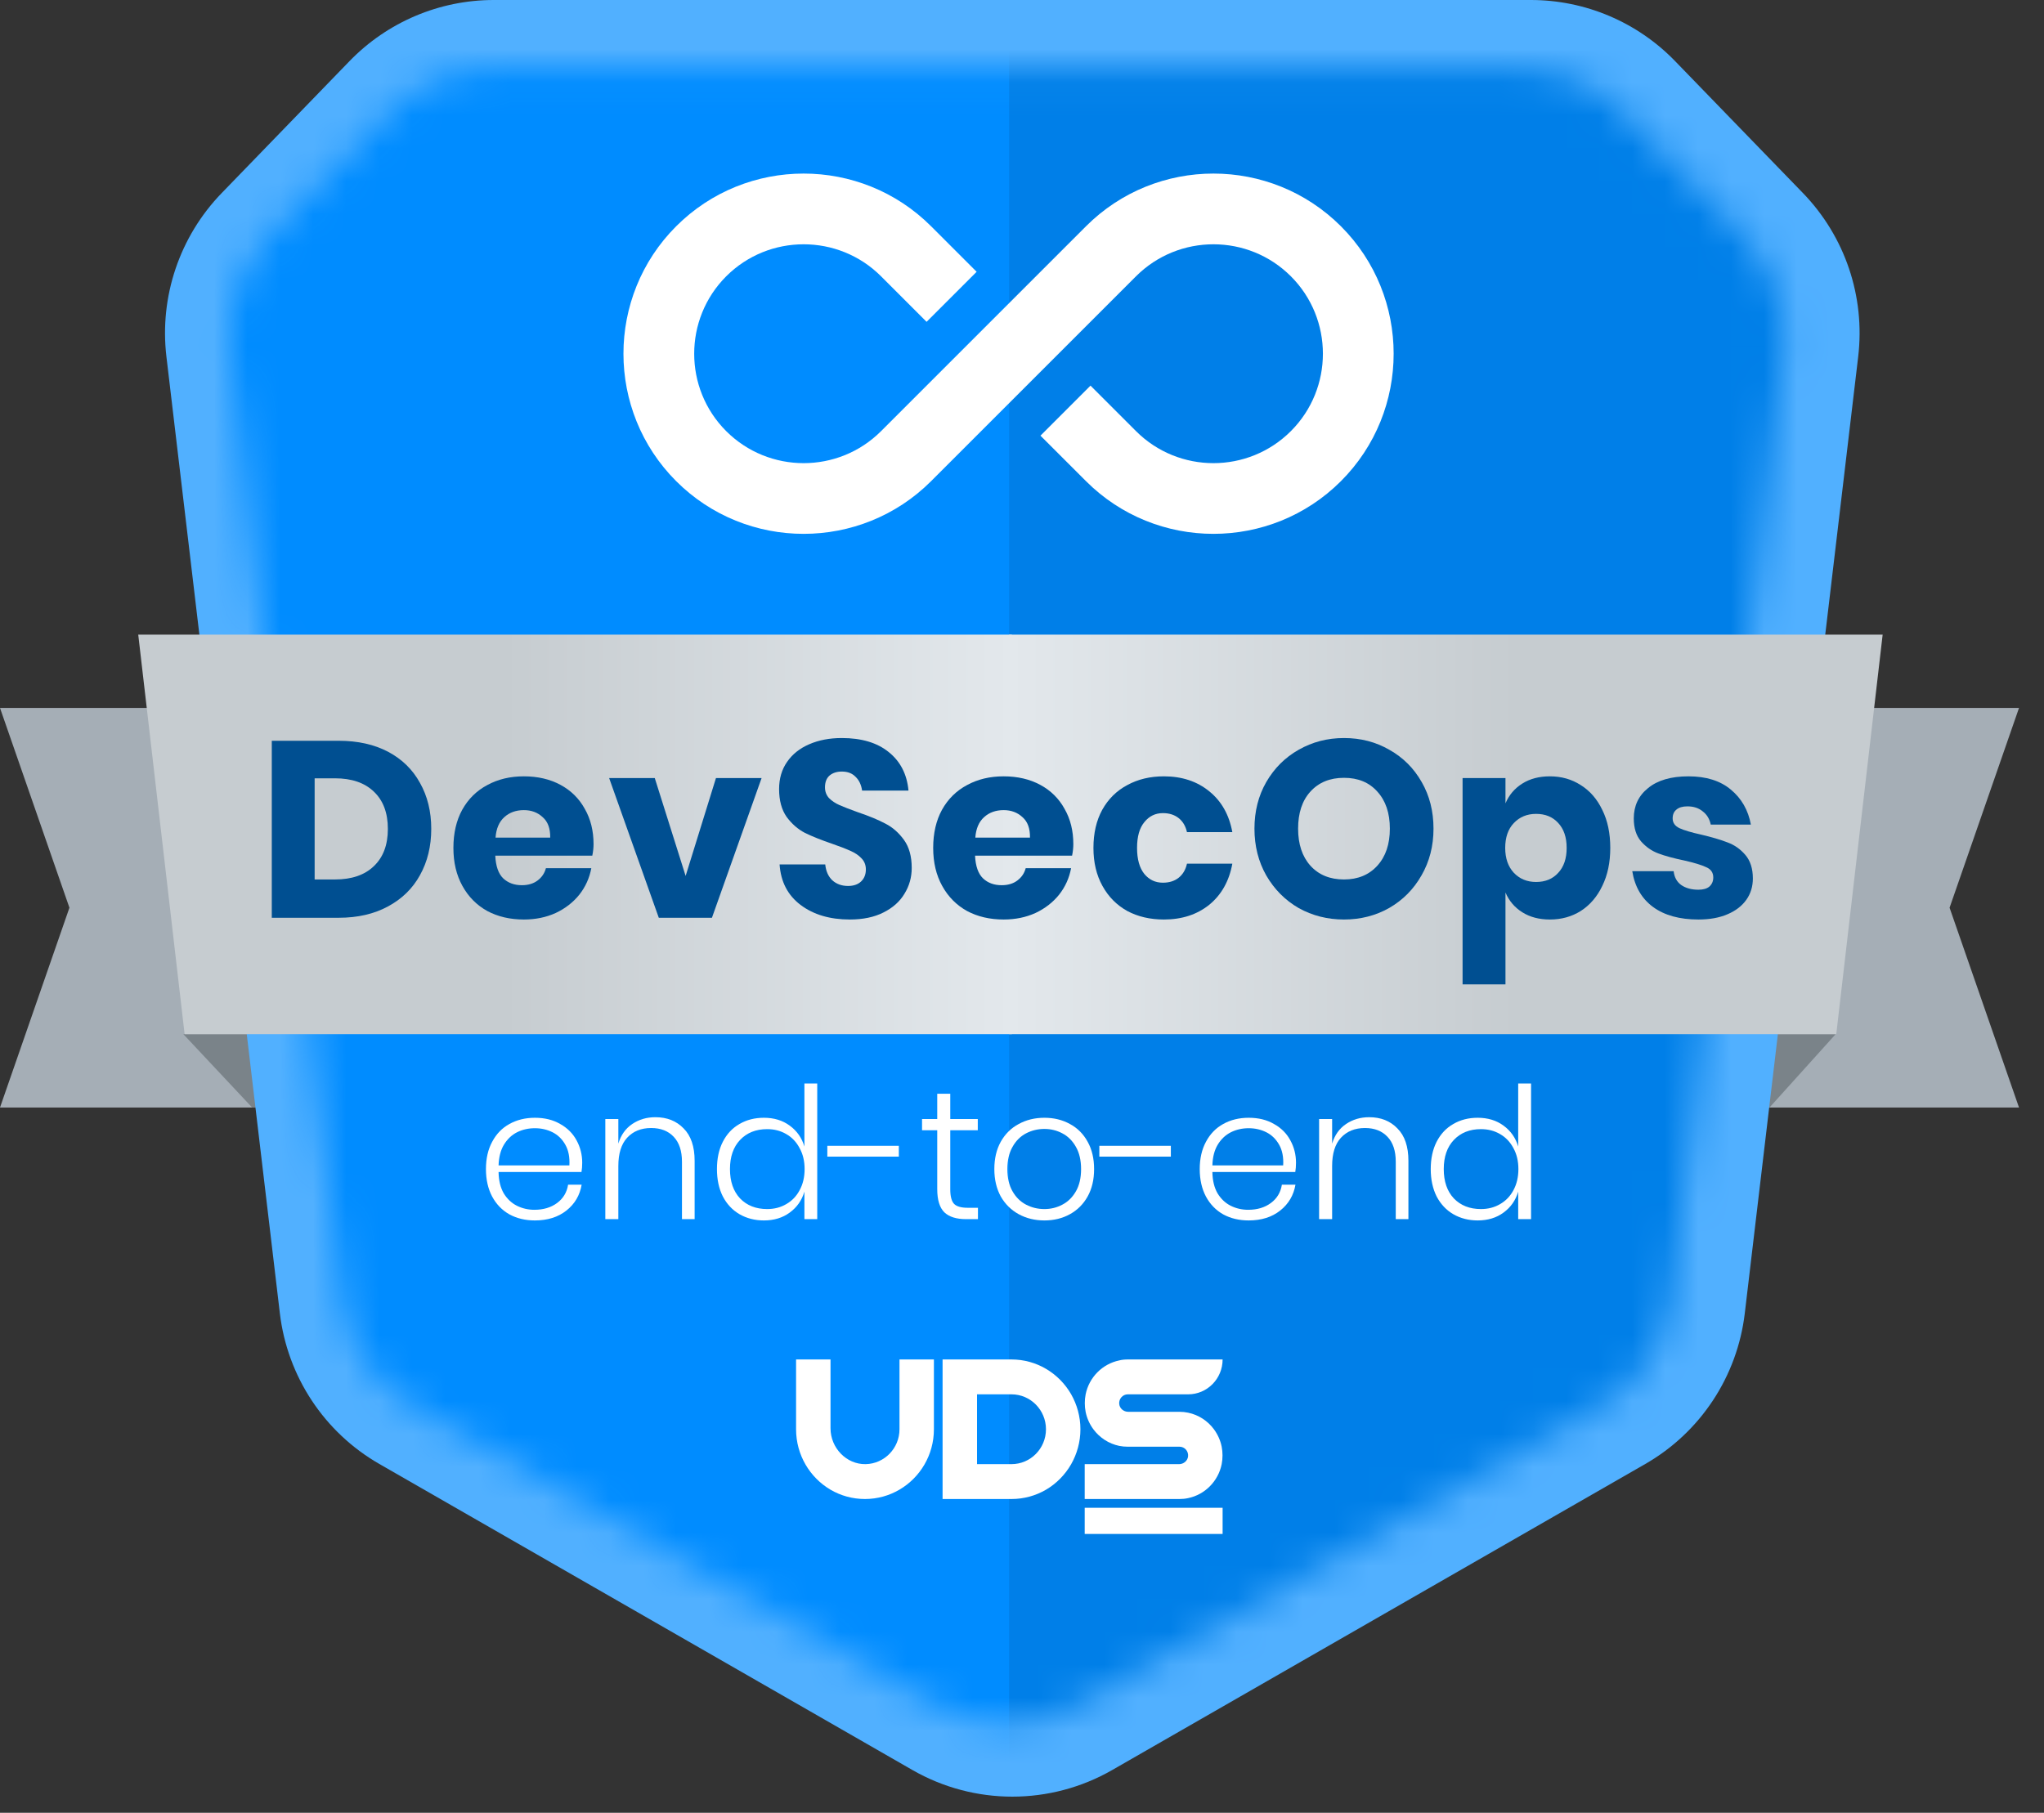
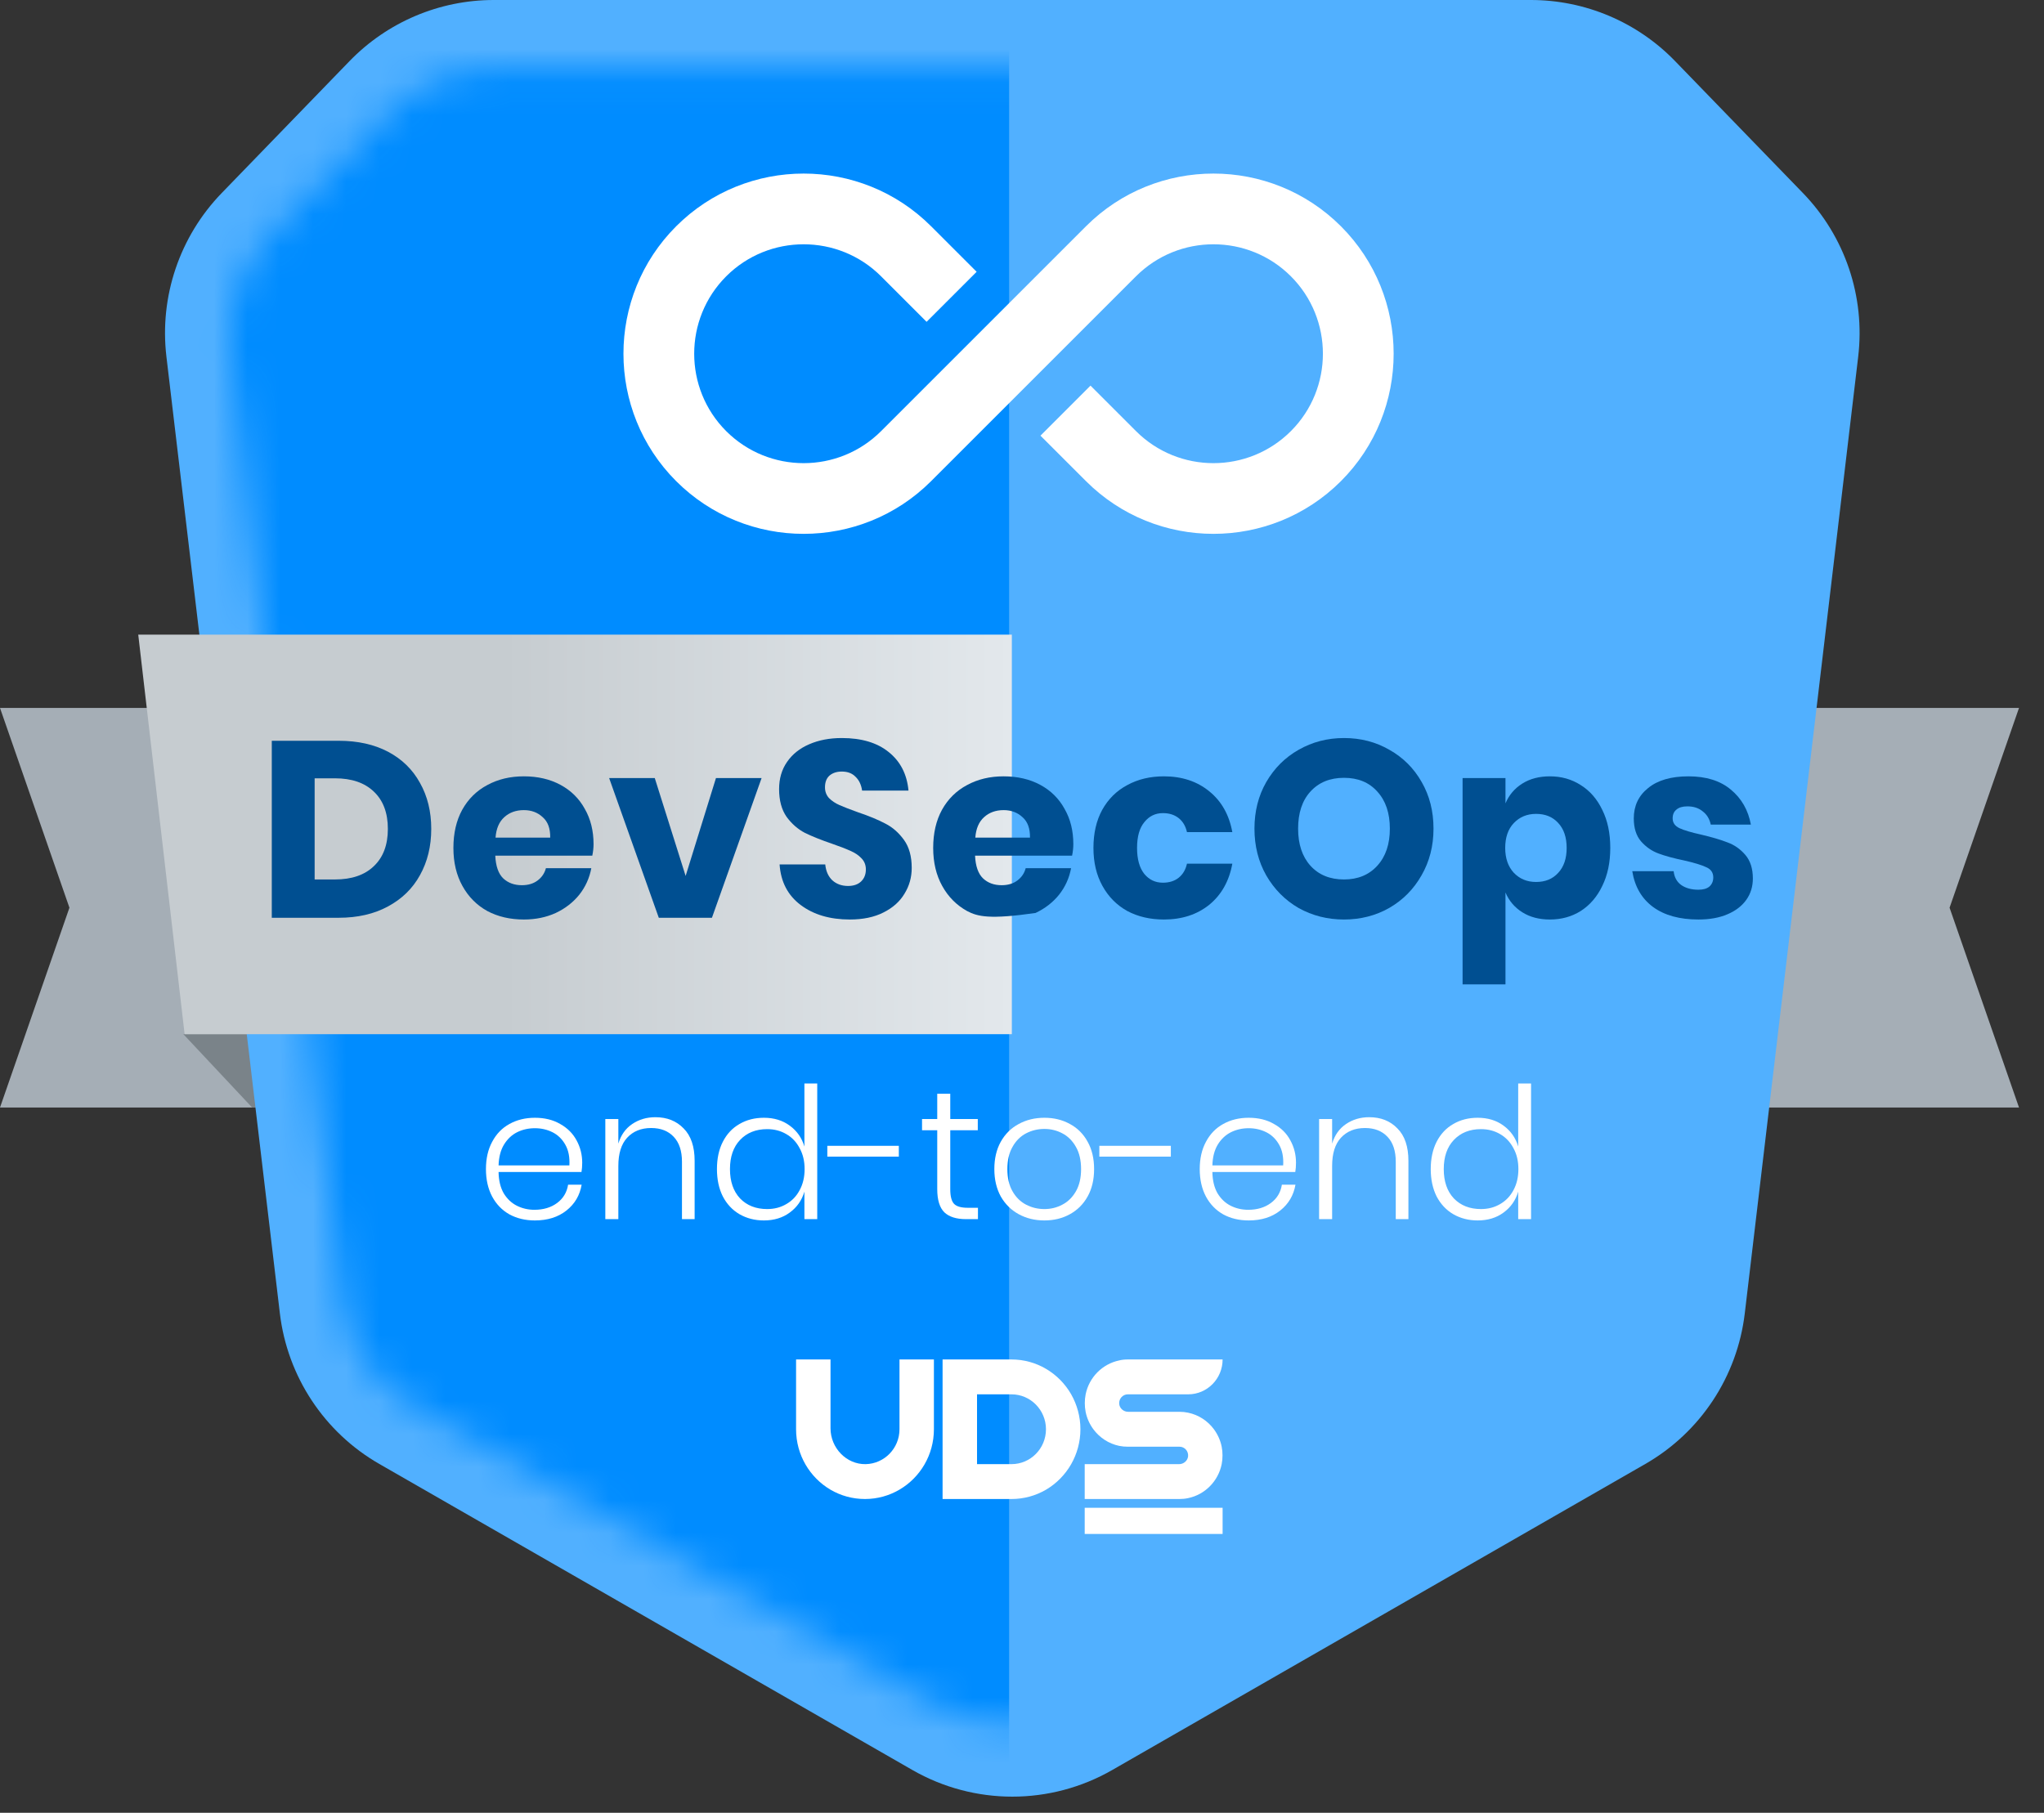
<svg xmlns="http://www.w3.org/2000/svg" width="62" height="55" viewBox="0 0 62 55" fill="none">
  <rect x="0" y="0" width="62" height="55" fill="#333333" stroke="none" />
  <path d="M22.431 9.047C21.74 8.356 20.615 8.356 19.924 9.047L17.908 11.063C17.698 11.273 17.423 11.377 17.147 11.377C16.871 11.377 16.595 11.273 16.385 11.063C15.965 10.643 15.965 9.959 16.385 9.539C16.805 9.119 17.488 9.12 17.908 9.539L18.356 9.987L18.848 9.495L18.401 9.047C17.709 8.356 16.584 8.356 15.893 9.047C15.202 9.739 15.202 10.863 15.893 11.555C16.584 12.246 17.709 12.246 18.401 11.555L20.416 9.539C20.836 9.12 21.519 9.119 21.939 9.539C22.359 9.959 22.359 10.643 21.939 11.062C21.729 11.273 21.453 11.377 21.178 11.377C20.902 11.377 20.626 11.273 20.416 11.062L19.968 10.615L19.476 11.107L19.924 11.555C20.615 12.246 21.74 12.246 22.431 11.555C23.123 10.863 23.123 9.739 22.431 9.047Z" fill="white" />
  <path d="M3.11648e-06 21.479H61.242L59.136 27.54L61.242 33.602H3.11648e-06L2.106 27.54L3.11648e-06 21.479Z" fill="#A5AEB6" />
-   <path d="M53.027 31.377L55.68 31.377L53.674 33.602H53.027V31.377Z" fill="#7A8389" />
  <path d="M8.215 31.377L5.562 31.377L7.648 33.602H8.215V31.377Z" fill="#7A8389" />
  <path fill-rule="evenodd" clip-rule="evenodd" d="M8.489 39.846L5.048 10.821C4.832 8.999 5.448 7.176 6.724 5.858L10.602 1.854C11.75 0.669 13.328 0 14.977 0H46.435C48.084 0 49.663 0.669 50.81 1.854L54.689 5.858C55.965 7.176 56.58 8.999 56.364 10.821L52.924 39.846C52.697 41.762 51.578 43.458 49.906 44.417L33.739 53.701C31.861 54.78 29.552 54.78 27.674 53.701L11.507 44.417C9.835 43.458 8.716 41.762 8.489 39.846Z" fill="#51B0FF" />
  <mask id="mask0_8273_1891" style="mask-type:alpha" maskUnits="userSpaceOnUse" x="6" y="2" width="49" height="51">
    <path d="M11.814 3.43C12.642 2.576 13.782 2.093 14.972 2.093H30.531H46.09C47.281 2.093 48.42 2.576 49.249 3.43L52.87 7.166C53.791 8.116 54.235 9.431 54.079 10.746L50.686 39.354C50.522 40.736 49.714 41.959 48.507 42.651L40.478 47.257L32.721 51.708C31.365 52.486 29.698 52.486 28.342 51.708L20.584 47.257L12.556 42.651C11.349 41.959 10.541 40.736 10.377 39.354L6.983 10.746C6.827 9.431 7.272 8.116 8.193 7.166L11.814 3.43Z" fill="#008CFF" />
  </mask>
  <g mask="url(#mask0_8273_1891)">
-     <rect x="30.414" y="-6.815" width="29.773" height="74.079" fill="#007FE8" />
    <rect x="0.945" y="-6.76" width="29.665" height="74.106" fill="#008CFF" />
  </g>
-   <path d="M30.607 22.354L30.607 19.254H57.106L55.699 31.377H30.607V29.625L30.607 22.354Z" fill="url(#paint0_linear_8273_1891)" />
  <path d="M30.692 22.354L30.692 19.254H4.193L5.6 31.377H30.692V29.625L30.692 22.354Z" fill="url(#paint1_linear_8273_1891)" />
  <path d="M37.085 45.746H32.902V46.54H37.085V45.746Z" fill="white" />
  <path d="M33.949 42.597C33.963 42.735 34.085 42.834 34.221 42.834H35.777C35.866 42.834 35.955 42.843 36.038 42.861C36.357 42.927 36.634 43.11 36.821 43.363C36.935 43.518 37.018 43.698 37.057 43.893C37.074 43.979 37.082 44.067 37.082 44.157C37.082 44.247 37.074 44.337 37.057 44.422C36.953 44.94 36.549 45.348 36.038 45.453C35.953 45.472 35.866 45.48 35.777 45.48H32.902V44.422H35.766C35.902 44.422 36.024 44.32 36.038 44.184C36.053 44.027 35.931 43.893 35.779 43.893H34.21C34.121 43.893 34.032 43.885 33.949 43.868C33.63 43.802 33.352 43.617 33.165 43.364C33.051 43.21 32.969 43.03 32.93 42.836C32.913 42.75 32.905 42.661 32.905 42.572C32.905 42.482 32.913 42.392 32.93 42.307C33.034 41.788 33.438 41.381 33.95 41.275C34.032 41.254 34.12 41.246 34.21 41.246H37.085C37.085 41.831 36.617 42.304 36.04 42.304H34.21C34.056 42.304 33.934 42.438 33.949 42.597Z" fill="white" />
  <path d="M32.492 42.304C32.308 41.983 32.043 41.715 31.727 41.53C31.419 41.349 31.062 41.246 30.681 41.246H28.591V45.48H30.681C31.062 45.48 31.419 45.378 31.727 45.198C32.044 45.012 32.308 44.744 32.492 44.422C32.669 44.111 32.772 43.748 32.772 43.363C32.772 42.978 32.669 42.617 32.492 42.304ZM30.681 44.422H29.636V42.304H30.681C31.259 42.304 31.727 42.78 31.727 43.363C31.727 43.948 31.259 44.422 30.681 44.422Z" fill="white" />
  <path d="M28.328 41.246V43.363C28.328 44.148 27.907 44.831 27.283 45.196C26.976 45.376 26.618 45.48 26.238 45.48C25.856 45.48 25.5 45.378 25.192 45.198C24.568 44.831 24.147 44.148 24.147 43.363V41.246H25.192V43.335C25.192 43.928 25.672 44.433 26.258 44.422C26.826 44.41 27.284 43.941 27.284 43.363V41.246H28.328Z" fill="white" />
  <path d="M13.081 25.148C13.081 25.675 12.967 26.143 12.738 26.554C12.515 26.959 12.191 27.275 11.765 27.503C11.344 27.731 10.847 27.845 10.274 27.845H8.244V22.475H10.274C10.852 22.475 11.352 22.587 11.773 22.809C12.193 23.032 12.515 23.346 12.738 23.751C12.967 24.156 13.081 24.622 13.081 25.148ZM10.16 26.683C10.667 26.683 11.06 26.549 11.339 26.28C11.623 26.012 11.765 25.635 11.765 25.148C11.765 24.663 11.623 24.285 11.339 24.017C11.06 23.749 10.667 23.614 10.16 23.614H9.544V26.683H10.16Z" fill="#004F91" />
  <path d="M18.004 25.612C18.004 25.718 17.992 25.835 17.966 25.961H15.023C15.038 26.28 15.119 26.511 15.266 26.652C15.414 26.789 15.601 26.857 15.829 26.857C16.022 26.857 16.182 26.809 16.308 26.713C16.435 26.617 16.519 26.493 16.559 26.341H17.936C17.88 26.64 17.759 26.908 17.571 27.146C17.383 27.379 17.145 27.564 16.856 27.7C16.567 27.832 16.245 27.898 15.89 27.898C15.474 27.898 15.104 27.812 14.78 27.64C14.46 27.462 14.209 27.209 14.027 26.88C13.844 26.551 13.753 26.166 13.753 25.726C13.753 25.28 13.842 24.895 14.019 24.571C14.202 24.242 14.455 23.992 14.78 23.819C15.104 23.642 15.474 23.554 15.89 23.554C16.311 23.554 16.681 23.64 17 23.812C17.32 23.984 17.566 24.227 17.738 24.541C17.916 24.85 18.004 25.207 18.004 25.612ZM16.689 25.414C16.694 25.136 16.618 24.928 16.46 24.792C16.308 24.65 16.118 24.579 15.89 24.579C15.652 24.579 15.454 24.65 15.297 24.792C15.14 24.933 15.051 25.141 15.031 25.414H16.689Z" fill="#004F91" />
  <path d="M20.797 26.576L21.717 23.607H23.101L21.595 27.845H19.983L18.477 23.607H19.861L20.797 26.576Z" fill="#004F91" />
  <path d="M27.655 26.333C27.655 26.617 27.582 26.878 27.435 27.116C27.293 27.354 27.08 27.544 26.796 27.685C26.517 27.827 26.177 27.898 25.777 27.898C25.174 27.898 24.677 27.751 24.286 27.457C23.896 27.164 23.683 26.754 23.647 26.227H25.032C25.052 26.43 25.123 26.589 25.244 26.706C25.371 26.822 25.531 26.88 25.724 26.88C25.891 26.88 26.023 26.835 26.119 26.744C26.215 26.652 26.264 26.531 26.264 26.379C26.264 26.242 26.218 26.128 26.127 26.037C26.041 25.946 25.931 25.873 25.8 25.817C25.668 25.756 25.485 25.685 25.252 25.604C24.912 25.488 24.634 25.376 24.416 25.27C24.203 25.159 24.017 24.997 23.86 24.784C23.708 24.566 23.632 24.285 23.632 23.941C23.632 23.622 23.713 23.346 23.876 23.113C24.038 22.88 24.261 22.703 24.545 22.581C24.834 22.455 25.163 22.392 25.534 22.392C26.132 22.392 26.606 22.533 26.956 22.817C27.311 23.101 27.511 23.49 27.557 23.986H26.15C26.124 23.809 26.058 23.67 25.952 23.569C25.85 23.462 25.711 23.409 25.534 23.409C25.381 23.409 25.257 23.45 25.161 23.531C25.07 23.612 25.024 23.731 25.024 23.888C25.024 24.014 25.064 24.123 25.146 24.214C25.232 24.3 25.338 24.371 25.465 24.427C25.592 24.483 25.774 24.554 26.013 24.64C26.358 24.756 26.639 24.873 26.857 24.989C27.075 25.1 27.262 25.265 27.42 25.483C27.577 25.7 27.655 25.984 27.655 26.333Z" fill="#004F91" />
-   <path d="M32.557 25.612C32.557 25.718 32.545 25.835 32.519 25.961H29.576C29.591 26.28 29.672 26.511 29.82 26.652C29.966 26.789 30.154 26.857 30.382 26.857C30.575 26.857 30.735 26.809 30.861 26.713C30.988 26.617 31.072 26.493 31.112 26.341H32.489C32.433 26.64 32.312 26.908 32.124 27.146C31.936 27.379 31.698 27.564 31.409 27.7C31.12 27.832 30.798 27.898 30.443 27.898C30.027 27.898 29.657 27.812 29.333 27.64C29.013 27.462 28.762 27.209 28.58 26.88C28.397 26.551 28.306 26.166 28.306 25.726C28.306 25.28 28.395 24.895 28.572 24.571C28.755 24.242 29.008 23.992 29.333 23.819C29.657 23.642 30.027 23.554 30.443 23.554C30.864 23.554 31.234 23.64 31.553 23.812C31.873 23.984 32.119 24.227 32.291 24.541C32.469 24.85 32.557 25.207 32.557 25.612ZM31.242 25.414C31.247 25.136 31.171 24.928 31.014 24.792C30.861 24.65 30.671 24.579 30.443 24.579C30.205 24.579 30.007 24.65 29.85 24.792C29.693 24.933 29.604 25.141 29.584 25.414H31.242Z" fill="#004F91" />
+   <path d="M32.557 25.612C32.557 25.718 32.545 25.835 32.519 25.961H29.576C29.591 26.28 29.672 26.511 29.82 26.652C29.966 26.789 30.154 26.857 30.382 26.857C30.575 26.857 30.735 26.809 30.861 26.713C30.988 26.617 31.072 26.493 31.112 26.341H32.489C32.433 26.64 32.312 26.908 32.124 27.146C31.936 27.379 31.698 27.564 31.409 27.7C30.027 27.898 29.657 27.812 29.333 27.64C29.013 27.462 28.762 27.209 28.58 26.88C28.397 26.551 28.306 26.166 28.306 25.726C28.306 25.28 28.395 24.895 28.572 24.571C28.755 24.242 29.008 23.992 29.333 23.819C29.657 23.642 30.027 23.554 30.443 23.554C30.864 23.554 31.234 23.64 31.553 23.812C31.873 23.984 32.119 24.227 32.291 24.541C32.469 24.85 32.557 25.207 32.557 25.612ZM31.242 25.414C31.247 25.136 31.171 24.928 31.014 24.792C30.861 24.65 30.671 24.579 30.443 24.579C30.205 24.579 30.007 24.65 29.85 24.792C29.693 24.933 29.604 25.141 29.584 25.414H31.242Z" fill="#004F91" />
  <path d="M35.304 23.554C35.852 23.554 36.31 23.706 36.681 24.009C37.051 24.308 37.284 24.721 37.38 25.247H36.004C35.963 25.065 35.88 24.923 35.753 24.822C35.626 24.721 35.466 24.67 35.274 24.67C35.045 24.67 34.858 24.761 34.711 24.944C34.564 25.121 34.49 25.381 34.49 25.726C34.49 26.07 34.564 26.333 34.711 26.516C34.858 26.693 35.045 26.781 35.274 26.781C35.466 26.781 35.626 26.731 35.753 26.63C35.88 26.528 35.963 26.387 36.004 26.204H37.38C37.284 26.731 37.051 27.146 36.681 27.45C36.31 27.748 35.852 27.898 35.304 27.898C34.888 27.898 34.518 27.812 34.194 27.64C33.874 27.462 33.623 27.209 33.441 26.88C33.258 26.551 33.167 26.166 33.167 25.726C33.167 25.28 33.256 24.895 33.433 24.571C33.616 24.242 33.869 23.992 34.194 23.819C34.518 23.642 34.888 23.554 35.304 23.554Z" fill="#004F91" />
  <path d="M40.767 22.392C41.274 22.392 41.733 22.511 42.143 22.749C42.559 22.982 42.886 23.308 43.124 23.728C43.363 24.143 43.482 24.614 43.482 25.141C43.482 25.668 43.36 26.141 43.117 26.561C42.878 26.981 42.551 27.311 42.136 27.549C41.725 27.781 41.269 27.898 40.767 27.898C40.265 27.898 39.806 27.781 39.39 27.549C38.979 27.311 38.652 26.981 38.409 26.561C38.171 26.141 38.051 25.668 38.051 25.141C38.051 24.614 38.171 24.143 38.409 23.728C38.652 23.308 38.979 22.982 39.39 22.749C39.806 22.511 40.265 22.392 40.767 22.392ZM40.767 23.599C40.341 23.599 40.001 23.738 39.748 24.017C39.499 24.29 39.375 24.665 39.375 25.141C39.375 25.612 39.499 25.986 39.748 26.265C40.001 26.544 40.341 26.683 40.767 26.683C41.188 26.683 41.525 26.544 41.778 26.265C42.032 25.986 42.158 25.612 42.158 25.141C42.158 24.67 42.032 24.295 41.778 24.017C41.53 23.738 41.193 23.599 40.767 23.599Z" fill="#004F91" />
  <path d="M47.011 23.554C47.361 23.554 47.673 23.642 47.947 23.819C48.225 23.992 48.444 24.242 48.601 24.571C48.763 24.895 48.844 25.28 48.844 25.726C48.844 26.166 48.763 26.551 48.601 26.88C48.444 27.209 48.225 27.462 47.947 27.64C47.673 27.812 47.361 27.898 47.011 27.898C46.687 27.898 46.408 27.825 46.175 27.678C45.941 27.531 45.772 27.331 45.665 27.078V29.865H44.364V23.607H45.665V24.374C45.772 24.121 45.941 23.921 46.175 23.774C46.408 23.627 46.687 23.554 47.011 23.554ZM46.593 24.693C46.319 24.693 46.093 24.787 45.916 24.974C45.744 25.156 45.657 25.407 45.657 25.726C45.657 26.04 45.744 26.29 45.916 26.478C46.093 26.665 46.319 26.759 46.593 26.759C46.872 26.759 47.095 26.668 47.262 26.485C47.434 26.303 47.521 26.05 47.521 25.726C47.521 25.402 47.434 25.148 47.262 24.966C47.095 24.784 46.872 24.693 46.593 24.693Z" fill="#004F91" />
  <path d="M51.215 23.554C51.752 23.554 52.181 23.688 52.5 23.956C52.825 24.224 53.028 24.579 53.109 25.019H51.892C51.856 24.847 51.775 24.713 51.648 24.617C51.527 24.516 51.372 24.465 51.184 24.465C51.037 24.465 50.926 24.498 50.85 24.564C50.774 24.625 50.736 24.713 50.736 24.83C50.736 24.961 50.804 25.06 50.941 25.126C51.083 25.192 51.304 25.257 51.603 25.323C51.927 25.399 52.193 25.478 52.401 25.559C52.609 25.635 52.789 25.761 52.941 25.938C53.093 26.116 53.169 26.354 53.169 26.652C53.169 26.895 53.104 27.111 52.972 27.298C52.84 27.485 52.65 27.632 52.401 27.738C52.153 27.845 51.859 27.898 51.519 27.898C50.946 27.898 50.487 27.771 50.142 27.518C49.798 27.265 49.587 26.903 49.511 26.432H50.766C50.786 26.614 50.862 26.754 50.994 26.85C51.131 26.946 51.306 26.994 51.519 26.994C51.666 26.994 51.778 26.961 51.854 26.895C51.93 26.825 51.968 26.733 51.968 26.622C51.968 26.475 51.897 26.371 51.755 26.311C51.618 26.245 51.392 26.176 51.078 26.105C50.764 26.04 50.505 25.969 50.302 25.893C50.099 25.817 49.925 25.695 49.778 25.528C49.63 25.356 49.557 25.123 49.557 24.83C49.557 24.45 49.701 24.143 49.99 23.911C50.279 23.673 50.688 23.554 51.215 23.554Z" fill="#004F91" />
  <path d="M40.674 6.865C38.541 4.733 35.072 4.733 32.941 6.865L26.725 13.081C26.078 13.728 25.227 14.052 24.377 14.052C23.526 14.052 22.676 13.728 22.028 13.081C20.733 11.786 20.733 9.678 22.028 8.383C23.323 7.088 25.43 7.088 26.725 8.383L28.106 9.764L29.624 8.246L28.243 6.865C26.111 4.733 22.642 4.733 20.51 6.865C18.378 8.997 18.378 12.466 20.51 14.598C22.642 16.73 26.111 16.73 28.243 14.598L34.458 8.383C35.753 7.088 37.861 7.088 39.156 8.383C40.451 9.678 40.451 11.785 39.156 13.08C38.508 13.728 37.657 14.052 36.807 14.052C35.956 14.052 35.106 13.728 34.458 13.08L33.078 11.7L31.56 13.218L32.941 14.598C35.072 16.73 38.541 16.73 40.674 14.598C42.806 12.466 42.806 8.997 40.674 6.865Z" fill="white" />
  <path d="M16.208 36.705C16.483 36.705 16.712 36.637 16.898 36.499C17.083 36.362 17.195 36.177 17.232 35.943H17.643C17.588 36.266 17.434 36.527 17.182 36.727C16.929 36.928 16.61 37.028 16.225 37.028C15.936 37.028 15.678 36.967 15.452 36.844C15.229 36.718 15.055 36.538 14.929 36.305C14.803 36.067 14.74 35.789 14.74 35.47C14.74 35.151 14.803 34.875 14.929 34.642C15.055 34.404 15.229 34.224 15.452 34.102C15.678 33.976 15.936 33.913 16.225 33.913C16.521 33.913 16.777 33.976 16.992 34.102C17.211 34.224 17.376 34.389 17.488 34.597C17.602 34.805 17.66 35.031 17.66 35.276C17.66 35.38 17.652 35.474 17.638 35.559H15.123C15.127 35.815 15.179 36.03 15.279 36.205C15.383 36.375 15.517 36.501 15.68 36.583C15.843 36.664 16.019 36.705 16.208 36.705ZM16.225 34.23C16.028 34.23 15.848 34.271 15.685 34.352C15.522 34.434 15.389 34.56 15.285 34.731C15.185 34.898 15.131 35.107 15.123 35.359H17.271C17.285 35.111 17.245 34.901 17.148 34.731C17.052 34.56 16.922 34.434 16.759 34.352C16.596 34.271 16.418 34.23 16.225 34.23Z" fill="white" />
  <path d="M19.879 33.896C20.232 33.896 20.517 34.009 20.736 34.236C20.958 34.458 21.07 34.786 21.07 35.22V36.989H20.686V35.248C20.686 34.918 20.602 34.666 20.436 34.491C20.269 34.313 20.041 34.224 19.751 34.224C19.447 34.224 19.204 34.323 19.023 34.519C18.845 34.712 18.756 34.998 18.756 35.376V36.989H18.361V33.952H18.756V34.697C18.834 34.438 18.974 34.239 19.178 34.102C19.382 33.965 19.616 33.896 19.879 33.896Z" fill="white" />
  <path d="M23.171 33.913C23.479 33.913 23.74 33.993 23.955 34.152C24.174 34.312 24.322 34.523 24.4 34.786V32.873H24.789V36.989H24.4V36.154C24.322 36.418 24.174 36.629 23.955 36.789C23.74 36.948 23.479 37.028 23.171 37.028C22.896 37.028 22.65 36.965 22.431 36.839C22.216 36.713 22.047 36.533 21.925 36.299C21.806 36.062 21.747 35.786 21.747 35.47C21.747 35.151 21.806 34.875 21.925 34.642C22.047 34.404 22.216 34.224 22.431 34.102C22.646 33.976 22.893 33.913 23.171 33.913ZM23.271 34.258C22.93 34.258 22.655 34.367 22.448 34.586C22.244 34.801 22.142 35.096 22.142 35.47C22.142 35.845 22.244 36.142 22.448 36.36C22.655 36.575 22.93 36.683 23.271 36.683C23.486 36.683 23.679 36.633 23.849 36.533C24.024 36.433 24.159 36.292 24.255 36.11C24.356 35.925 24.406 35.711 24.406 35.47C24.406 35.229 24.356 35.018 24.255 34.836C24.159 34.651 24.024 34.508 23.849 34.408C23.679 34.308 23.486 34.258 23.271 34.258Z" fill="white" />
  <path d="M27.264 34.764V35.092H25.095V34.764H27.264Z" fill="white" />
  <path d="M29.664 36.644V36.989H29.303C29.01 36.989 28.791 36.92 28.646 36.783C28.502 36.642 28.429 36.407 28.429 36.077V34.291H27.968V33.952H28.429V33.184H28.824V33.952H29.659V34.291H28.824V36.082C28.824 36.297 28.863 36.446 28.941 36.527C29.019 36.605 29.156 36.644 29.353 36.644H29.664Z" fill="white" />
  <path d="M31.679 33.913C31.969 33.913 32.226 33.976 32.453 34.102C32.682 34.224 32.862 34.404 32.992 34.642C33.122 34.875 33.187 35.151 33.187 35.47C33.187 35.789 33.122 36.066 32.992 36.299C32.862 36.533 32.682 36.713 32.453 36.839C32.226 36.965 31.969 37.028 31.679 37.028C31.39 37.028 31.131 36.965 30.901 36.839C30.671 36.713 30.489 36.533 30.355 36.299C30.226 36.062 30.161 35.786 30.161 35.47C30.161 35.151 30.226 34.875 30.355 34.642C30.489 34.404 30.671 34.224 30.901 34.102C31.131 33.976 31.39 33.913 31.679 33.913ZM31.679 34.252C31.479 34.252 31.294 34.297 31.123 34.386C30.953 34.475 30.815 34.612 30.712 34.797C30.608 34.979 30.556 35.203 30.556 35.47C30.556 35.737 30.608 35.962 30.712 36.143C30.815 36.325 30.953 36.46 31.123 36.549C31.294 36.638 31.479 36.683 31.679 36.683C31.876 36.683 32.058 36.638 32.224 36.549C32.395 36.46 32.532 36.325 32.636 36.143C32.74 35.962 32.792 35.737 32.792 35.47C32.792 35.203 32.74 34.979 32.636 34.797C32.532 34.612 32.395 34.475 32.224 34.386C32.058 34.297 31.876 34.252 31.679 34.252Z" fill="white" />
  <path d="M35.515 34.764V35.092H33.346V34.764H35.515Z" fill="white" />
  <path d="M37.86 36.705C38.134 36.705 38.364 36.637 38.549 36.499C38.735 36.362 38.846 36.177 38.883 35.943H39.295C39.239 36.266 39.085 36.527 38.833 36.727C38.581 36.928 38.262 37.028 37.876 37.028C37.587 37.028 37.329 36.967 37.103 36.844C36.881 36.718 36.706 36.538 36.58 36.305C36.454 36.067 36.391 35.789 36.391 35.47C36.391 35.151 36.454 34.875 36.58 34.642C36.706 34.404 36.881 34.224 37.103 34.102C37.329 33.976 37.587 33.913 37.876 33.913C38.173 33.913 38.429 33.976 38.644 34.102C38.863 34.224 39.028 34.389 39.139 34.597C39.254 34.805 39.311 35.031 39.311 35.276C39.311 35.38 39.304 35.474 39.289 35.559H36.775C36.779 35.815 36.831 36.03 36.931 36.205C37.035 36.375 37.168 36.501 37.331 36.583C37.494 36.664 37.67 36.705 37.86 36.705ZM37.876 34.23C37.68 34.23 37.5 34.271 37.337 34.352C37.174 34.434 37.04 34.56 36.936 34.731C36.836 34.898 36.782 35.107 36.775 35.359H38.922C38.937 35.111 38.896 34.901 38.8 34.731C38.703 34.56 38.574 34.434 38.41 34.352C38.247 34.271 38.069 34.23 37.876 34.23Z" fill="white" />
  <path d="M41.531 33.896C41.883 33.896 42.169 34.009 42.387 34.236C42.61 34.458 42.721 34.786 42.721 35.22V36.989H42.337V35.248C42.337 34.918 42.254 34.666 42.087 34.491C41.92 34.313 41.692 34.224 41.403 34.224C41.099 34.224 40.856 34.323 40.674 34.519C40.496 34.712 40.407 34.998 40.407 35.376V36.989H40.012V33.952H40.407V34.697C40.485 34.438 40.626 34.239 40.83 34.102C41.034 33.965 41.267 33.896 41.531 33.896Z" fill="white" />
  <path d="M44.822 33.913C45.13 33.913 45.392 33.993 45.607 34.152C45.825 34.312 45.974 34.523 46.051 34.786V32.873H46.441V36.989H46.051V36.154C45.974 36.418 45.825 36.629 45.607 36.789C45.392 36.948 45.13 37.028 44.822 37.028C44.548 37.028 44.301 36.965 44.083 36.839C43.867 36.713 43.699 36.533 43.576 36.299C43.458 36.062 43.398 35.786 43.398 35.47C43.398 35.151 43.458 34.875 43.576 34.642C43.699 34.404 43.867 34.224 44.083 34.102C44.298 33.976 44.544 33.913 44.822 33.913ZM44.922 34.258C44.581 34.258 44.307 34.367 44.099 34.586C43.895 34.801 43.793 35.096 43.793 35.47C43.793 35.845 43.895 36.142 44.099 36.36C44.307 36.575 44.581 36.683 44.922 36.683C45.138 36.683 45.33 36.633 45.501 36.533C45.675 36.433 45.81 36.292 45.907 36.11C46.007 35.925 46.057 35.711 46.057 35.47C46.057 35.229 46.007 35.018 45.907 34.836C45.81 34.651 45.675 34.508 45.501 34.408C45.33 34.308 45.138 34.258 44.922 34.258Z" fill="white" />
  <defs>
    <linearGradient id="paint0_linear_8273_1891" x1="46.039" y1="22.349" x2="30.607" y2="22.349" gradientUnits="userSpaceOnUse">
      <stop stop-color="#C6CCD0" />
      <stop offset="1" stop-color="#E3E8EC" />
    </linearGradient>
    <linearGradient id="paint1_linear_8273_1891" x1="15.26" y1="22.349" x2="30.692" y2="22.349" gradientUnits="userSpaceOnUse">
      <stop stop-color="#C6CCD0" />
      <stop offset="1" stop-color="#E3E8EC" />
    </linearGradient>
  </defs>
</svg>